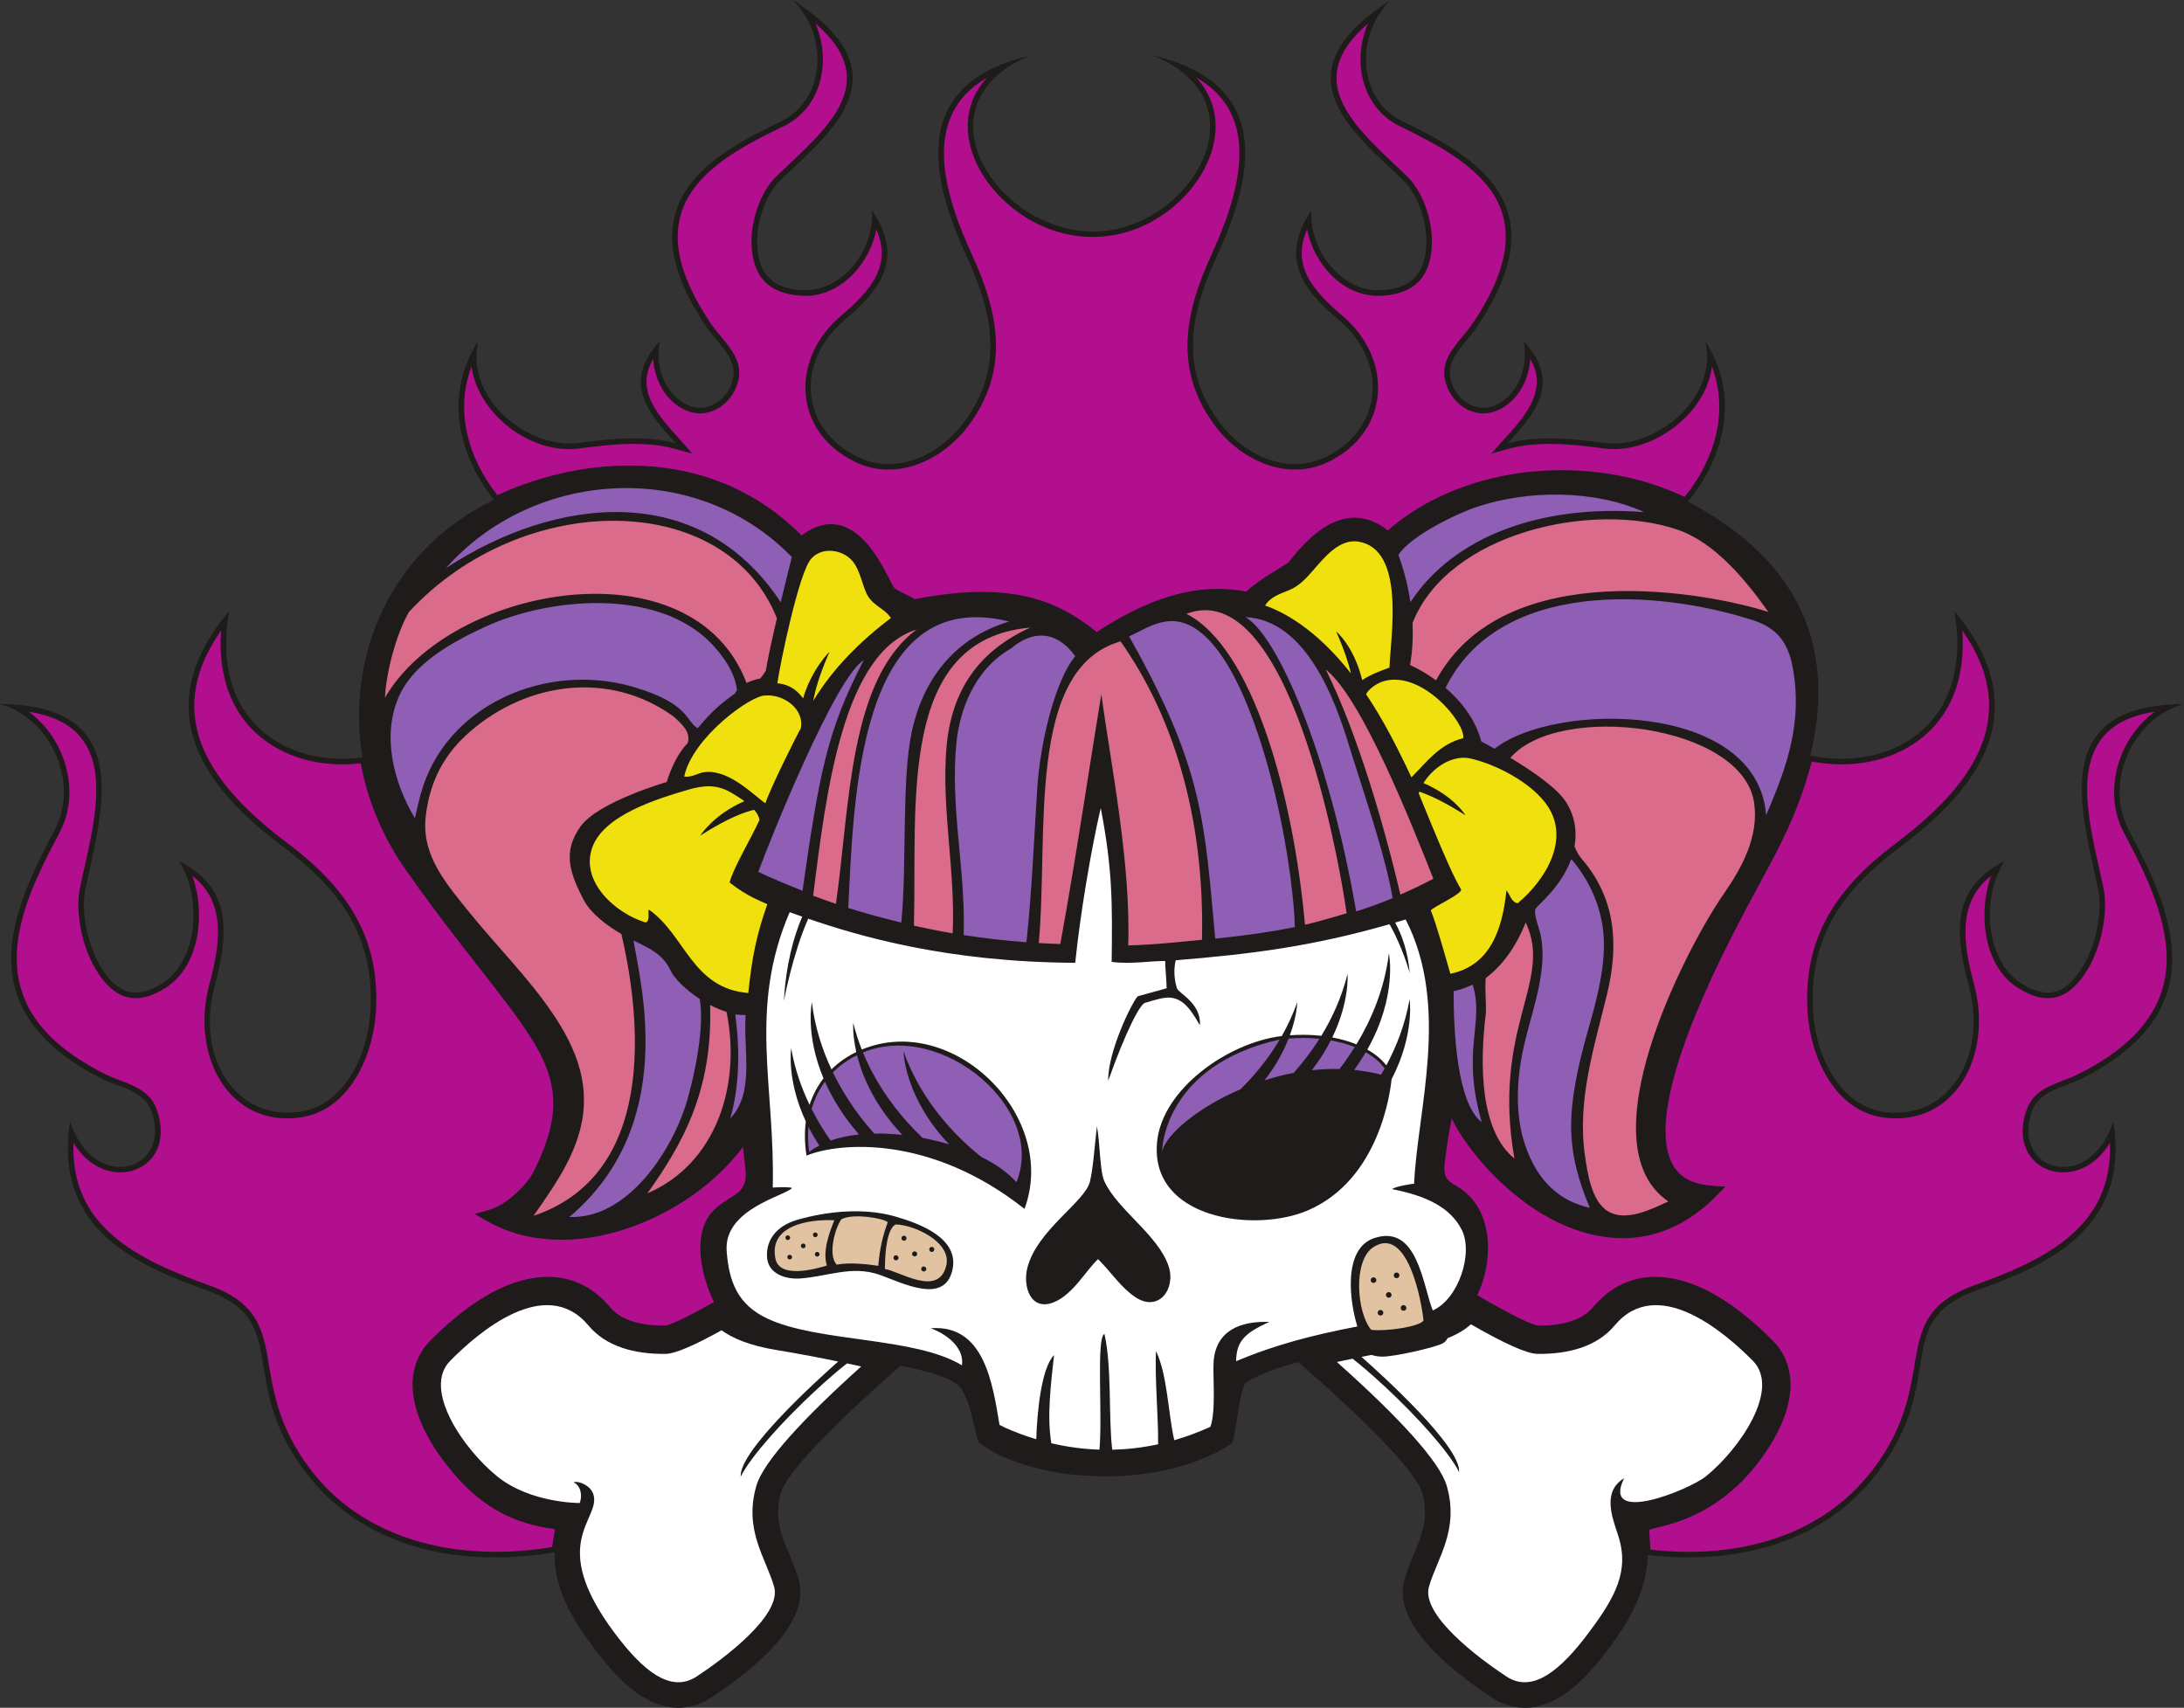
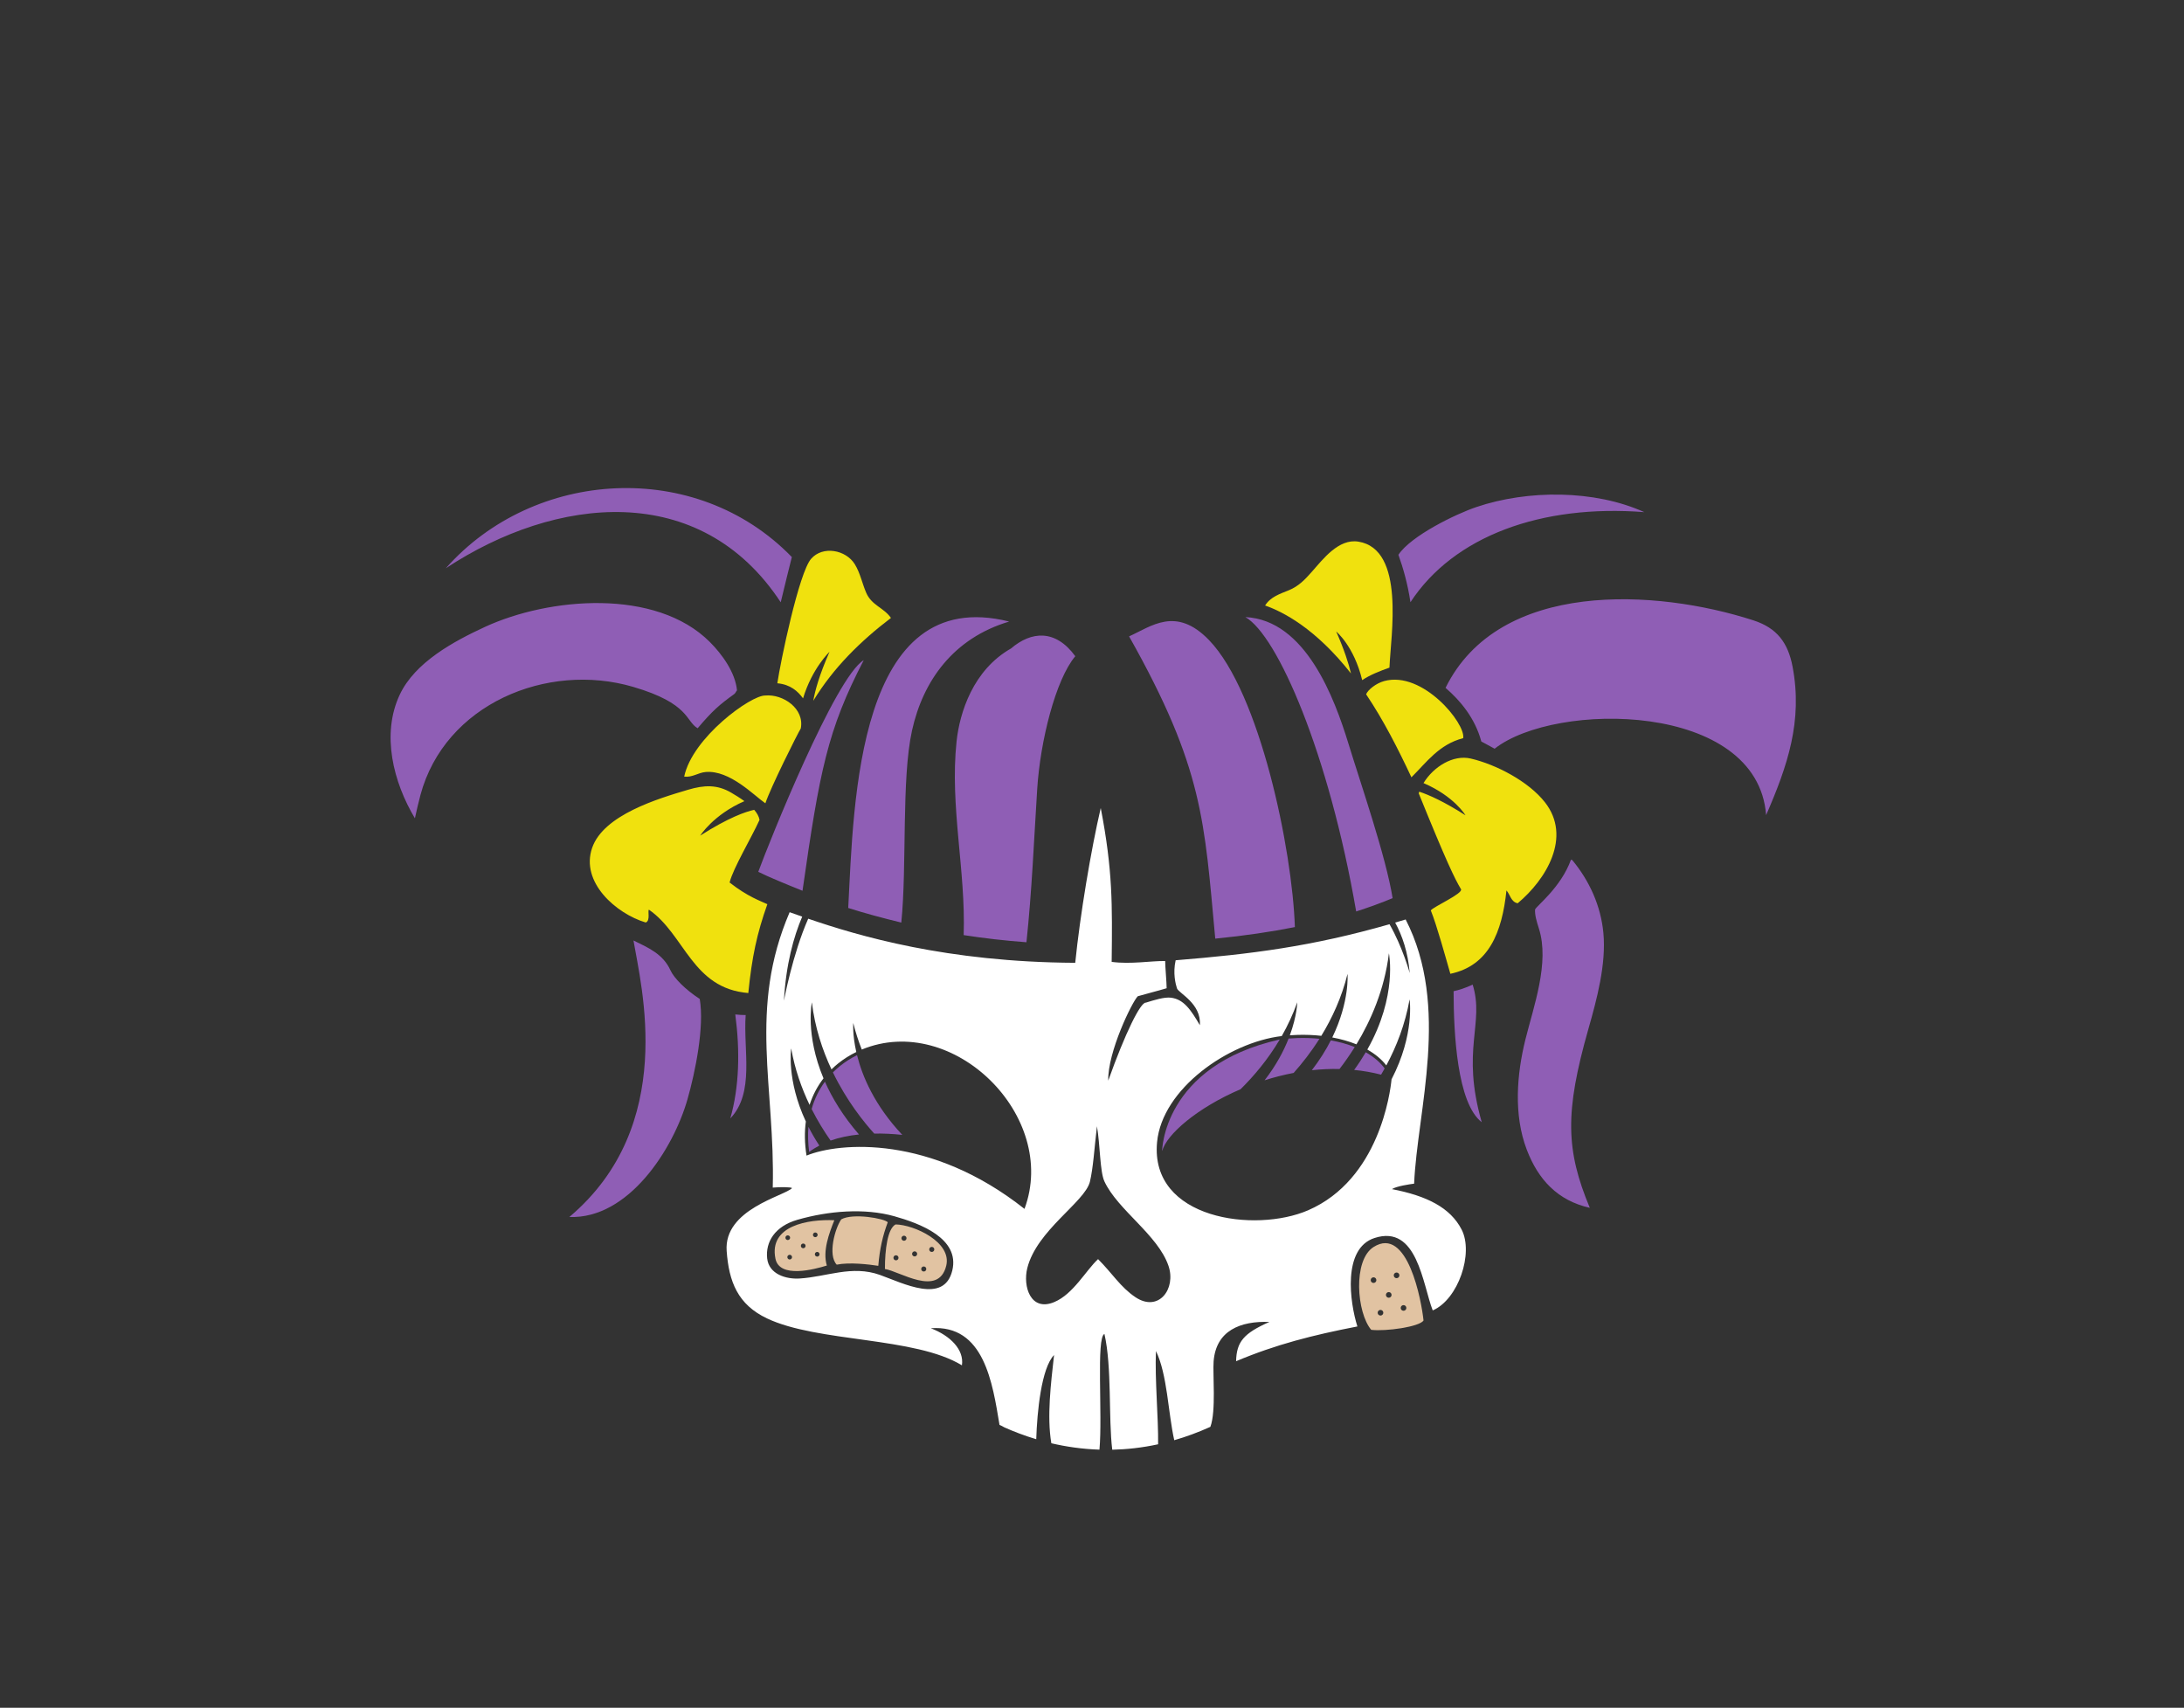
<svg xmlns="http://www.w3.org/2000/svg" viewBox="0 0 755.44 590.68" height="590.68" width="755.44" xml:space="preserve" id="svg2" version="1.1">
  <rect x="0" y="0" width="755.44" height="590.68" fill="#333333" stroke="none" />
  <defs id="defs6" />
  <g transform="matrix(1.333,0,0,-1.333,0,590.68)" id="g10">
    <g transform="scale(0.1)" id="g12">
-       <path id="path14" style="fill:#1e1b1a;fill-opacity:1;fill-rule:evenodd;stroke:none" d="M 4275.56,396.551 C 4273.28,305.809 4230.47,228.406 4174.52,153.777 4122.81,84.793 4046.37,-2.785 3951.95,0.066 3923.31,0.926 3896.52,10.105 3872.62,25.793 c -86.49,56.773 -263.15,185.426 -228.35,306.617 23.29,81.133 72.05,136.27 46.04,225.43 -22.11,75.801 -249.78,277.148 -321.62,339.258 -42.6,-12.012 -97.07,-28.926 -133.93,-52.11 -20.44,-12.871 -27.73,-152.281 -39.85,-160.195 -51.27,-33.438 -105.07,-52.559 -164.13,-66.699 l -0.26,1.156 -0.32,-1.273 C 2974.25,605.711 2927.78,601.043 2870.61,600.5 l -0.75,3.316 -0.84,-3.339 c -58,0.371 -105.02,4.941 -161.85,17.109 l -0.42,1.664 -0.34,-1.508 c -57.42,13.477 -116.84,33.242 -164.52,69.317 -10.09,7.617 -16.41,87.851 -45.12,137.734 -20.07,34.844 -119.6,54.961 -159.73,62.773 C 2267.5,827.137 2048.02,631.941 2026.4,557.84 2000.39,468.68 2049.15,413.543 2072.44,332.41 2107.23,211.219 1930.6,82.566 1844.09,25.793 1820.2,10.105 1793.41,0.926 1764.76,0.066 1670.34,-2.785 1593.91,84.793 1542.19,153.777 c -56.86,75.86 -105.89,156.43 -103.1,249.883 -212.13,-36.601 -480.977,-7.5 -643.524,204.301 -186.503,243.023 -34.714,394.489 -257.898,474.779 -176.992,63.69 -400.383,156.25 -355.875,438.22 60.875,-187.81 265.988,-129.8 211.605,25.73 -19.57,55.95 -84.875,63.3 -128.769,85.45 -352.27,177.81 -234.789,434.06 -122.816,645.2 66.402,125.2 -13.036,292.74 -141.813,326.89 353.242,-2.29 264.148,-276.08 221.879,-478.5 -13.598,-65.16 8.023,-149.96 37.98,-200.66 46.871,-79.38 98.973,-85.67 162.934,-44.32 84.684,54.73 106.602,209.45 42.094,316.19 133.082,-67.58 131.074,-179.41 92.363,-322.95 -50.453,-187.09 54.602,-350.62 219.492,-328.03 110.422,15.14 176.328,137.19 184.231,259.93 12.859,199.88 -84.133,321.01 -222.618,425.2 -163.187,122.79 -381.949,331.23 -143.667,614.89 -50.883,-286.9 151.984,-407 345.8,-380 -43.523,265.36 74.092,539.9 341.372,668.39 -88.54,110.22 -132.87,268.36 -41.57,410.54 -32.28,-154.23 135.43,-279.77 261.14,-263.05 84.45,11.24 174.83,20.32 252.32,-1.01 -59.12,66.73 -147.13,151.49 -41.5,265.42 -13.05,-62.56 11.48,-139.48 73.38,-166.56 53.29,-23.3 107.3,17.92 117.08,71.74 9.3,51.11 -42.43,91.46 -69.26,131.09 -215.29,318.02 2.08,441.02 193.98,534.24 113.81,55.27 124.05,219.51 31.12,313.36 297.08,-191.12 95.58,-342.09 -33.47,-466.35 -41.54,-40.01 -62.41,-113.17 -60.53,-166.05 2.95,-82.75 44.03,-115.26 117.08,-119.55 96.72,-5.7 186.6,94.86 181.4,206.95 81.14,-120.43 27.86,-200.54 -71.03,-283.98 -128.89,-108.74 -115.68,-283.82 33.92,-355.85 100.19,-48.22 212.11,5.02 275.39,89.87 103.07,138.21 77.09,278.16 8.28,428.08 -81.09,176.66 -169.57,445.3 162.39,523.42 -295.05,-123.36 -93.57,-446.95 154.58,-456.21 249.38,-9.31 469.1,329.99 167.24,456.21 331.96,-78.12 243.49,-346.76 162.4,-523.42 -68.82,-149.92 -94.79,-289.87 8.27,-428.08 63.28,-84.85 175.21,-138.09 275.39,-89.87 149.6,72.03 162.82,247.11 33.93,355.85 -98.9,83.44 -152.18,163.55 -71.04,283.98 -5.19,-112.09 84.68,-212.65 181.4,-206.95 73.06,4.29 114.13,36.8 117.08,119.55 1.88,52.88 -18.98,126.04 -60.53,166.05 -129.05,124.26 -330.54,275.23 -33.47,466.35 -92.93,-93.85 -82.69,-258.09 31.12,-313.36 191.9,-93.22 409.27,-216.22 193.99,-534.24 -26.83,-39.63 -78.57,-79.98 -69.27,-131.09 9.79,-53.82 63.79,-95.04 117.09,-71.74 61.9,27.08 86.42,104 73.38,166.56 105.62,-113.93 17.61,-198.69 -41.51,-265.42 77.5,21.33 167.88,12.25 252.33,1.01 125.7,-16.72 293.41,108.82 261.14,263.05 92.66,-144.33 45.57,-305.11 -45.62,-415.5 8.96,-4.52 17.82,-9.23 26.51,-14.16 284.9,-161.66 352.65,-389.77 291.22,-644.36 201.54,-42.96 426.8,74.48 373.48,375.09 238.29,-283.66 19.53,-492.1 -143.67,-614.89 -138.47,-104.19 -235.47,-225.32 -222.61,-425.2 7.9,-122.74 73.8,-244.79 184.22,-259.93 164.91,-22.59 269.95,140.94 219.51,328.03 -38.73,143.54 -40.73,255.37 92.35,322.95 -64.5,-106.74 -42.59,-261.46 42.1,-316.19 63.96,-41.35 116.06,-35.06 162.94,44.32 29.95,50.7 51.57,135.5 37.96,200.66 -42.26,202.42 -131.35,476.21 221.89,478.5 -128.78,-34.15 -208.21,-201.69 -141.82,-326.89 111.99,-211.14 229.47,-467.39 -122.81,-645.2 -43.89,-22.15 -109.2,-29.5 -128.77,-85.45 -54.38,-155.53 150.74,-213.54 211.6,-25.73 44.52,-281.97 -178.87,-374.53 -355.86,-438.22 -223.19,-80.29 -71.4,-231.756 -257.91,-474.779 -150.29,-195.824 -391.47,-235.473 -594.65,-211.41 v 0" />
-       <path id="path16" style="fill:#b10f8e;fill-opacity:1;fill-rule:evenodd;stroke:none" d="m 3103.85,4230.26 c 91.11,-98.6 48.01,-235.14 -42.44,-320.73 -135.4,-128.13 -330.11,-122.42 -462.32,7.07 -87.07,85.26 -126.51,217.11 -37.79,313.26 -176.07,-101.4 -108.47,-308.44 -38.63,-460.6 70.14,-152.8 97.3,-299.05 -9.81,-442.68 -66.65,-89.36 -186.1,-145.8 -293.18,-94.24 -161.89,77.95 -170.2,267.42 -36.97,379.83 81.28,68.57 131.18,133.04 91.25,224.06 -16.75,-90.36 -95.64,-178.16 -193.17,-172.42 -84.94,5 -127.56,47.46 -130.63,133.42 -2.11,59.16 21.59,135.19 64.93,176.93 120.51,116.04 283.12,239.83 100.88,396.09 41.86,-95.92 16.67,-218.37 -82.25,-266.42 -90.56,-43.99 -201.46,-98.48 -250.76,-189.5 -58.88,-108.68 -0.17,-231.26 62.42,-323.72 29.02,-42.88 82.19,-82.96 71.5,-141.74 -11.4,-62.64 -74.88,-109.53 -137.02,-82.35 -52.43,22.93 -81.07,77.66 -84.95,133.21 -48.78,-83.24 15.55,-148.3 69.62,-209.33 l 32.16,-36.3 -46.76,12.87 c -77.18,21.24 -167.9,11.09 -246.61,0.62 -125.05,-16.65 -263.3,88.83 -279.71,212.75 -43.44,-113.9 -9.63,-236.88 67.02,-333.88 188.89,86.57 417.36,108.55 609.7,21.18 67.4,-30.61 127.75,-73.21 179.65,-125.75 147.62,109.85 226.65,-123.41 241.2,-136.87 15.82,-11.52 35.18,-16.89 51.91,-28.36 127.3,23.72 261.62,34.02 381.07,-25.41 32.89,-16.36 63.11,-36.93 91.62,-59.95 116.44,75.99 246.43,132.19 387.98,104.81 33.51,32.27 106.56,72.12 109.56,75.32 64.98,85.95 157.32,162.49 257.89,83.43 201.08,176.21 531.97,201.18 770.11,86.82 79,97.23 115.07,222.5 70.9,338.53 -2.49,-18.86 -7.68,-37.43 -15.45,-55.41 -41.56,-96.11 -159.11,-171.21 -264.31,-157.21 -78.71,10.47 -169.43,20.62 -246.61,-0.62 l -46.76,-12.87 c 66.48,75.04 156.84,152.19 101.79,245.71 -3.85,-55.58 -32.5,-110.35 -84.95,-133.29 -62.15,-27.18 -125.63,19.71 -137.02,82.35 -10.7,58.78 42.47,98.86 71.49,141.74 62.6,92.46 121.3,215.04 62.42,323.72 -48.22,89.03 -162.25,146.51 -250.76,189.5 -98.92,48.05 -124.1,170.5 -82.25,266.42 -179.49,-153.89 -25.68,-274.21 100.88,-396.09 43.34,-41.74 67.04,-117.77 64.94,-176.93 -3.07,-85.96 -45.7,-128.42 -130.63,-133.42 -97.54,-5.74 -176.43,82.06 -193.18,172.43 -39.93,-91.03 9.98,-155.5 91.25,-224.07 133.24,-112.42 124.92,-301.88 -36.96,-379.83 -106.39,-51.22 -226.45,4.75 -293.18,94.24 -107.12,143.63 -79.96,289.88 -9.82,442.68 74.62,162.58 132.91,362.58 -39.26,461 z m 1597.4,-1774.83 c -39.8,-154.03 -101.74,-252.8 -172.12,-385.89 -41.47,-78.42 -81.12,-158.16 -116.06,-239.73 -40.98,-95.68 -140.65,-342.46 -61.51,-436.35 31.7,-37.61 80.5,-38.65 125.74,-41.01 l -22.16,-22.77 c -205.39,-210.98 -468.19,-90.9 -626.01,104.43 -20.79,25.73 -45.41,60.37 -62.12,95.14 -7.28,-35.9 -12.43,-71.86 -17.34,-108.66 -8.85,-66.36 20.84,-50.52 61.37,-90.88 65.1,-64.8 60.53,-179.87 22.29,-259.21 39.58,-23.15 134.29,-77.016 157.65,-78.754 48.42,-0.508 109.23,7.656 142.2,47.134 93.11,111.42 223.32,92.48 335.3,21.91 48.24,-30.39 92.46,-68.438 132.44,-108.966 14.42,-14.629 25.76,-31.797 33.42,-50.879 34.88,-86.855 -13.88,-186.109 -65.23,-255.683 C 4441.34,472.117 4286.52,471.98 4279.47,460.633 l 3.3,-50.426 c 215.01,-24.184 438.36,27.168 576.02,206.52 180.92,235.742 33.03,396.313 264.45,479.573 181.89,65.43 360.41,150.08 351.83,369.72 -84.06,-140.58 -272.08,-74.16 -216.28,85.41 21.5,61.47 85.53,68.15 135.87,93.56 112.19,56.62 215.2,140.15 226.53,273.71 10.16,119.61 -55.06,248.4 -109.94,351.89 -56.09,105.77 -14.9,245.18 80.47,313.95 -251.51,-37.97 -170.24,-280.93 -133.72,-455.86 13.71,-65.68 -5.92,-153.79 -39.68,-210.94 -46.43,-78.63 -104.97,-99.61 -183.14,-49.08 -89.91,58.11 -102.57,196.95 -68.38,290.18 -90.59,-69.77 -71.03,-182.23 -44.37,-281.1 50.02,-185.43 -50.33,-371.4 -235.35,-346.03 -127.41,17.46 -189.28,158.77 -196.64,273.24 -12.59,195.68 78.08,324.61 228.33,437.65 186.25,140.13 335.83,320.71 173.22,552.7 8.44,-114.64 -23.88,-226.41 -126.63,-294.34 -76.86,-50.82 -174.66,-63.02 -264.11,-45.53 z M 74.066,2584.54 C 169.508,2516.02 210.805,2376.69 154.531,2270.59 98.754,2165.42 34.285,2039.99 44.586,1918.7 55.93,1785.14 158.938,1701.61 271.117,1644.99 321.93,1619.34 385.305,1613.46 406.988,1551.43 462.793,1391.86 274.785,1325.44 190.723,1466 182.195,1245.98 360.879,1161.65 542.543,1096.3 773.969,1013.04 626.074,852.469 806.988,616.727 954.438,424.598 1204.54,378.816 1432.61,417.137 l 7.41,46.172 c -2.72,0.722 -6.59,1.273 -8.25,1.504 -126.38,17.441 -209.73,79.57 -284.17,180.449 -51.34,69.574 -100.1,168.828 -65.22,255.683 7.66,19.082 18.99,36.25 33.42,50.879 39.98,40.528 84.2,78.576 132.43,108.966 111.98,70.57 242.19,89.51 335.3,-21.91 32.98,-39.478 93.78,-47.642 142.19,-47.134 19.55,1.465 93.22,41.914 127.01,61.034 -33.89,69.38 -58.81,181.25 -0.13,238.89 43.03,42.28 89.9,36.95 81.56,107.71 -2.18,18.5 -3.92,37.33 -6.27,56 -138.15,-186.6 -448.84,-316.86 -665.89,-191.5 l -30.59,17.65 c 35.8,9.16 56.9,13.44 88.17,37.13 20.71,15.68 50.85,44.73 62.8,68.13 95.4,186.99 56.11,276.8 -64.63,437.3 -38.11,50.66 -77.83,100.23 -116.67,150.35 -51,65.8 -100.76,132.35 -148.63,200.47 -58.059,82.63 -98.048,176.72 -116.415,275.95 -81.109,-9.96 -166.789,4.59 -235.562,50.04 -102.778,67.94 -135.118,179.73 -126.684,294.4 -160.453,-228.91 -19.027,-408.05 173.223,-552.7 150.25,-113.04 240.922,-241.97 228.332,-437.65 -7.371,-114.47 -69.231,-255.78 -196.645,-273.24 -185.015,-25.37 -285.363,160.6 -235.347,346.03 26.664,98.87 46.218,211.33 -44.368,281.1 34.184,-93.23 21.528,-232.07 -68.375,-290.18 -78.183,-50.53 -136.714,-29.55 -183.152,49.08 -33.758,57.15 -53.387,145.26 -39.676,210.94 36.528,174.93 117.782,417.89 -133.715,455.86 v 0" />
-       <path id="path18" style="fill:#ffffff;fill-opacity:1;fill-rule:evenodd;stroke:none" d="m 1527.15,991.766 c -111.17,133.044 -286.14,-17.637 -359.04,-91.543 -72.91,-73.907 35.59,-230.039 122.17,-299.903 85.32,-68.847 210.03,-69.023 213.93,-69.023 6.36,15.121 5.42,43.711 -15.96,53.871 14.66,4.391 43.97,-8.793 51.3,-30.785 21.97,-65.899 -122.69,-122.91 55.67,-360.84 70.84,-94.512 143.71,-157.5 212.51,-112.344 68.79,45.156 222.24,159.008 201.02,232.93 -21.23,73.926 -79.52,147.289 -45.97,262.266 18.03,61.816 121.5,174.199 271.93,309.238 -11.82,2.637 -24.1,5.312 -36.78,8.008 -18.71,-14.59 -46.19,-37.52 -83.87,-72.5 -82.08,-76.211 -165.62,-168.555 -191.99,-221.305 -5.07,65.836 197.64,249.762 252.93,298.629 -49.14,10.195 -103.38,20.566 -159.14,29.648 -71.66,11.68 -116,31.25 -143.44,51.446 -69.49,-38.711 -120.29,-60.957 -144.92,-61.266 -82.07,-1.039 -155.2,19.43 -200.35,73.473 z m 1941.87,-94.532 c 157.44,-140.191 266.37,-257.265 284.92,-320.839 33.54,-114.977 -24.74,-188.34 -45.97,-262.266 -21.22,-73.922 132.23,-187.774 201.01,-232.93 68.8,-45.156 141.67,17.832 212.52,112.344 70.84,94.492 108.25,162.344 76.42,256.797 -15.99,47.461 -39.36,111.68 16.34,145.098 -60.38,-123.516 169.63,-29.454 212.17,4.882 86.59,69.864 195.07,225.996 122.18,299.903 -72.91,73.906 -247.89,224.587 -359.04,91.543 -45.16,-54.043 -118.28,-74.512 -200.36,-73.473 -27.75,0.348 -88.74,28.551 -172.28,76.793 -13.69,-12.418 -33.14,-25.02 -60.74,-36.133 -2.6,-5.66 -7.03,-10.898 -14.33,-14.277 -24.2,-11.172 -122.88,-33.516 -154.52,-33.516 -11.48,0 -21,1.973 -28.47,4.473 -8.77,-1.699 -17.43,-3.399 -25.98,-5.117 54.74,-48.34 258.4,-232.969 253.32,-298.965 -26.37,52.754 -109.92,145.097 -191.99,221.308 -38.09,35.371 -65.74,58.418 -84.46,72.969 -14,-2.867 -27.6,-5.762 -40.74,-8.594 v 0" />
      <path id="path20" style="fill:#ffffff;fill-opacity:1;fill-rule:evenodd;stroke:none" d="m 2856.29,2334.61 c 31.31,-162.16 30.02,-251.05 28.35,-399.21 49.74,-6.64 102.04,2.79 138.82,2.28 0,-13.88 3.86,-56.75 3.86,-70.62 -24.49,-7.4 -50.18,-13.61 -74.87,-20.8 -14.74,-14.38 -78.52,-145.26 -76.71,-218.99 44.22,124.07 83.9,203.87 97.51,202.35 21.67,6.7 47.97,14.96 64.94,12.91 33.51,-4.05 51.91,-31.33 75.26,-71.41 4.49,56.45 -55.43,83.3 -59.39,95.7 -3.45,10.85 -10.99,39.11 -3.38,72.8 195.99,15.93 352.7,35.6 554.93,93.49 33.92,-58.98 52.46,-126.72 52.46,-126.72 -4.46,54.46 -19.68,97.68 -37.73,130.98 8.96,2.62 18.01,5.31 27.16,8.09 116.28,-226.47 30.17,-496.02 21.97,-685.51 -11.15,-1.39 -45.61,-6.41 -57.58,-14.14 90.43,-17.46 151.63,-47.97 180.93,-105.06 31.36,-61.09 -8.34,-180.74 -75.05,-209.71 -26.25,67.44 -39.95,224.14 -151.12,187.91 -83.67,-27.28 -64.02,-167.38 -44.38,-229.489 -116.07,-22.578 -210.97,-46.563 -314.76,-90.215 1.2,50.371 19.66,72.422 86.49,101.914 -75.31,2.85 -138.52,-22.242 -144.79,-102.226 -2.56,-32.637 6.72,-129.352 -8.4,-169.942 -31.9,-14.433 -63.19,-25.879 -93.75,-34.687 -15.93,70.957 -17.92,170.879 -47.5,231.406 -3.15,-72.617 6.5,-173.184 5.61,-241.973 -41.33,-8.984 -81.11,-13.3 -118.99,-14.121 -10.18,81.758 -0.49,213.731 -20.29,300.391 -21.66,-8.731 -4.68,-208.399 -12.9,-300.215 -44.85,1.445 -86.69,7.637 -124.86,16.582 -11.9,68.793 -1.05,156.055 7.04,228.926 -32.91,-33.809 -44.01,-147.285 -46.21,-218.457 -30.78,9.219 -58.62,19.961 -83.1,30.937 -4,2.426 -8.06,4.532 -12.23,6.192 -18.03,108.183 -39.69,261.269 -178.3,250.82 50.09,-19.023 86.98,-55.41 80.76,-96.207 -122.32,74.586 -373.59,58.98 -505.82,121.754 -75.65,35.92 -98.88,94.8 -104.66,175.1 -7.77,108.1 149.33,142.23 169.5,162.85 -0.64,3.01 -30.19,3.24 -49.91,1.46 6.69,261.49 -64.23,462.84 43.82,714.52 9.95,-3.52 20.84,-7.37 32.62,-11.47 -22.1,-51.87 -42.2,-123.57 -47.45,-218.2 0,0 22.41,121.01 63.03,212.83 129.93,-44.47 359,-112.75 692.9,-114.43 12.32,122.14 40.71,292.58 66.17,401.61 z M 2074.84,1113.86 c 70.88,4.37 135.68,35.29 208.35,9.35 60.07,-21.42 166.49,-76.85 187.87,11.29 20.36,83.93 -85.22,122.56 -150.17,140.86 -77.55,21.84 -170.81,14.1 -251.73,-9.14 -58.66,-16.86 -83.11,-57.76 -78.44,-100.29 4.46,-40.65 48.57,-54.28 84.12,-52.07 z m 1251.18,629.1 c 15.25,26.81 28.99,56.01 40.2,87.56 0,0 -0.48,-34.54 -19.21,-85.55 6.81,0.49 13.6,0.84 20.35,1.03 20.89,0.59 41.46,-0.23 61.27,-2.44 27.93,45.65 52.85,99.42 68.03,160.57 0,0 6,-70.9 -39.54,-164.77 22.44,-4.14 43.54,-10.13 62.65,-17.87 37.09,61.18 72.75,141.62 84.29,236.19 0,0 23.07,-110.13 -56.02,-249.74 20.15,-11.39 36.96,-25.18 49.28,-41.15 26.24,48.86 48.9,106.42 60.39,171.32 0,0 13.93,-90.48 -46.82,-207.42 -3.25,-33.22 -31.96,-259.67 -216.39,-339.74 -136.84,-59.42 -411,-23.97 -392.05,176.77 13.1,138.54 185.35,258.83 323.57,275.24 z m -667.59,-448.44 c 89.43,240.14 -185.01,511.44 -422.22,413.42 -8.62,21.79 -16.14,44.8 -22.14,68.94 0,0 -2.49,-29.37 7.89,-75.35 -16.76,-8.12 -32.62,-18.05 -47.16,-29.74 -5.98,-4.81 -11.73,-9.91 -17.22,-15.3 -23.49,50.12 -42.95,108.68 -50.91,173.95 0,0 -17.49,-83.5 30.21,-197.25 -15.39,-19.94 -27.75,-42.91 -36.11,-68.81 -20.76,43.19 -38.16,92.27 -47.76,146.51 0,0 -12.53,-81.45 38.05,-189.65 -3.62,-27.01 -3.31,-56.53 1.74,-88.48 85.52,34.87 322.02,54.53 565.63,-138.24 z m 169.65,70.04 c -13.54,-52.66 -137.65,-125.47 -162.38,-223.65 -11.95,-47.54 8.6,-114.05 70.11,-88.15 49.38,20.78 81.78,81.94 113.53,111.37 36.42,-36.29 58.29,-72.91 97.02,-98.77 60.09,-40.12 106.17,21.68 85.66,81.52 -27.51,80.35 -131.72,144.77 -166.2,218.93 -11.84,25.49 -11,95.53 -19.38,143.14 -6.71,-57.34 -9.74,-108.67 -18.36,-144.39 v 0" />
-       <path id="path22" style="fill:#da6b8a;fill-opacity:1;fill-rule:evenodd;stroke:none" d="m 3440.3,2693.87 c 93.99,-73.61 223.7,-403.03 279.09,-542.67 -24.78,-13.44 -56.73,-28.5 -85.53,-41.29 -40.1,171.09 -109.57,414.85 -193.56,583.96 z m 1148.57,149.3 c -157.02,50.68 -685.63,149.55 -862.48,-177.33 -36.84,26.83 -67.47,39.83 -67.47,39.83 6.54,37.53 8.09,74.22 6.35,108.99 93.15,235.6 469.07,317.08 687.95,242.14 97.89,-33.5 177.83,-132.31 235.65,-213.63 z m -659.1,-1418.06 c -90.29,72.96 -90.41,246.95 -74,378.34 0.71,29.86 -2.81,59.84 -0.59,89.68 0.11,1.68 61.68,38.17 103.82,144.46 72.58,-152.5 -88.82,-271.98 -29.23,-612.48 z m 399.4,-111.23 c -42.91,-19.96 -110.31,-53.91 -156.72,-25.69 -42.47,25.82 -52.81,98.17 -59.38,142.35 -21.41,144.08 23.13,281.62 56.7,419.98 31.25,128.77 23.55,248.02 -64.45,351.07 -8.95,10.49 -15.11,21.65 -19.68,33.19 6.8,38.97 1.35,79.65 -22.93,116.72 -24.08,36.77 -90.22,81.37 -143.52,113.39 126.06,145.72 600.54,87.46 632.31,-115.24 13.64,-87.11 -30.63,-168.84 -78.56,-237.79 -98.92,-142.32 -361.25,-650.54 -143.77,-797.98 z M 1885.3,1805.67 c 38.4,-189.12 -25.87,-393.51 -205.58,-470.99 90.37,126.87 169.86,264.64 162.96,488.82 13.79,-7.18 28.16,-13.32 42.62,-17.83 z m 51.91,853.29 c -139.27,367.24 -769.25,254.21 -938.386,-38.33 3.396,66.68 28.676,163.98 62.396,222.69 294.67,318.62 821.69,317.78 954.83,-16.36 -12.32,-52.75 -23.76,-104.75 -28.72,-135.75 -4.45,-7.48 -9.36,-14.47 -14.73,-20.69 -9.2,-1.57 -22.4,-4.84 -35.39,-11.56 z M 1612.54,2007.7 c 38.2,-164.9 114.57,-615.91 -228.13,-731.27 48.05,69.01 97.95,138.3 120.11,220.73 30.4,112.95 -6.77,210.35 -69.95,303.75 -63.16,93.36 -143.85,173.2 -214.63,260.56 -61.69,76.16 -127.87,150.66 -115.02,253.8 11.19,89.71 46.74,158.66 115.24,218.05 146.5,127.01 360.43,159.69 527.57,38.8 21.63,-19.27 46.01,-41.28 36.64,-69.17 -36.59,-37 -54.16,-100.86 -54.16,-100.86 0,0 -178.64,-51.32 -224.25,-115.93 -45.61,-64.62 -28.51,-117.83 7.6,-188.14 19.58,-38.13 63.16,-69.56 98.98,-90.32 z m 497.53,99.38 c 33.7,271.53 78.23,632.31 268.46,690.65 -175.62,-130.5 -173.28,-458.71 -209.34,-711.9 -20.84,7.09 -40.56,14.22 -59.12,21.25 z m 563.71,695.81 c -134.33,-60.65 -205.48,-163.53 -217.84,-311.7 -13.3,-159.2 23.78,-321.9 16.13,-481.65 -34.93,5.92 -68.48,12.56 -100.58,19.69 8.58,317.35 -43.49,743.16 302.29,773.66 z m 253.74,-824.8 c 7.09,215.57 -44.96,467.64 -69.65,651.95 -29.87,-180.54 -65.51,-424 -106.45,-648.27 -18.92,0.58 -37.57,1.42 -55.97,2.5 26.05,281.69 -34.37,711.86 212.28,782.78 132.33,-187.76 218.62,-447.09 211.3,-774.48 -60.96,-5.22 -119.41,-12.72 -191.51,-14.48 z m 150.92,860.46 c 262.93,100.16 394.85,-627.47 416.03,-777.08 -27.54,-7.97 -76.9,-22.77 -108.18,-29.74 -30.69,340.23 -136.37,719.9 -307.85,806.82 v 0" />
      <path id="path24" style="fill:#f0e10e;fill-opacity:1;fill-rule:evenodd;stroke:none" d="m 3938.2,2087.49 c -17.43,3.38 -19.33,22.26 -29.12,33.28 -11.45,-109.16 -45.88,-195.35 -145.57,-216.29 -12.15,41.94 -35.12,125.9 -50.71,164.38 4.97,8.92 84.93,44.14 78.25,55.25 -16.4,27.34 -38.25,72.52 -109.66,248.72 0.47,1.4 0.97,2.8 1.49,4.2 25.12,-8.34 64.08,-25.6 119.93,-61.28 0,0 -28.93,49.15 -108.98,83.61 26.2,42.79 77.18,74.18 122.48,63.65 65.78,-15.29 150.08,-59.26 192.6,-113.48 70.32,-89.67 3.49,-200.13 -70.71,-262.04 z m -1626.27,740.36 c -78.86,-59.99 -148.94,-128.75 -201.56,-214.96 4.51,26.14 15.67,67.05 42.14,127.05 0,0 -45.17,-42.77 -68.68,-120.74 -13.6,18.43 -32.63,35.96 -66.74,39.11 8.01,54.93 55.91,286.59 87.61,322.92 30.32,34.73 90.39,23.38 113.46,-14.1 13.87,-22.54 18.96,-49.24 29.27,-73.37 14.43,-33.86 45.12,-38.37 64.5,-65.91 z m -325.89,-481.01 c -29.63,20.31 -92.12,86.6 -154.89,81.24 -19.94,-1.7 -34.02,-14.44 -55.77,-11.99 21.12,101.23 173.08,211.58 210.46,210.47 46.2,4.24 102.32,-34.13 92.07,-85.57 -9.11,-14.8 -78.55,-153.78 -91.87,-194.15 z m 5.15,-261.77 c -26.93,-75.65 -40.14,-137.19 -49.44,-230.49 -146.14,11.89 -164.37,151.74 -257.87,216.27 -3.86,-2.81 4.48,-28.62 -8.32,-33.26 -76.77,22.95 -170.22,104.61 -138.93,194.03 29.89,85.42 171.32,127.52 249.1,150.49 41.01,12.11 75.09,14.11 112.28,-8 9.17,-5.45 21.62,-12.85 33.65,-21.65 -80.37,-34.9 -114.71,-89.43 -114.71,-89.43 73.93,47.23 118.26,62.19 140.08,66.9 7.14,-8.23 12.33,-17.04 13.83,-26.15 -21.1,-46.61 -68.36,-125.1 -77.68,-162.44 47.52,-37.21 80.7,-47.95 98.01,-56.27 z m 1614.27,613.85 c -25.3,-9.11 -50.21,-18.62 -70.73,-32.5 -21.28,88.51 -67.47,126.24 -67.47,126.24 20.99,-47.62 32.36,-83.2 38.42,-108.93 -91.37,116.23 -175.87,160 -222.87,176.33 13.65,22.24 38.35,30.18 61.49,39.58 25.23,10.26 41.83,27.61 59.49,47.63 29.54,33.45 69.72,86.75 120.87,78.59 122.91,-19.63 83.86,-245.59 80.8,-326.94 z m 191.33,-183.02 c -62.59,-16.04 -94.81,-62.46 -134.32,-101.59 -34.4,73.31 -72.34,148.22 -117.59,215.42 4.77,11.66 25.51,28.43 46.75,34.29 99.98,27.63 212.17,-110.28 205.16,-148.12 v 0" />
      <path id="path26" style="fill:#8f5eb5;fill-opacity:1;fill-rule:evenodd;stroke:none" d="m 1934.94,1797.45 c -6.67,-90.49 24.2,-201.15 -39.89,-268.24 23.49,82.59 25.42,175.47 12.93,269.82 7.1,-1.05 20.05,-1.6 26.96,-1.58 z m 1886.44,78.97 c 31.43,-100.94 -30.79,-167.8 23.54,-356.96 -63.73,49.2 -72.86,229.46 -73.02,339.88 13.78,2.89 31.16,8.5 49.48,17.08 z m 761.51,439.84 c -22.72,295.08 -547.52,295.91 -704.52,172.26 -20.73,11.58 -34.48,18.63 -34.48,18.63 -16.16,60.64 -54.97,106.78 -92.89,139.26 139.02,281.64 547.06,256.59 798.59,175.29 61.27,-19.79 90.11,-57.95 101.94,-120.36 26.75,-140.96 -13.03,-257.3 -68.64,-385.08 z m -316.1,786.1 c -266.67,20.84 -494.38,-61.86 -606.86,-233.74 -7.01,47.52 -19.19,89.67 -31.22,123.04 32.19,49.05 148.48,105.77 202.47,123.98 133.09,44.91 306.43,45.18 435.61,-13.28 z M 4076.5,2200.63 c 0.86,-0.45 1.86,-0.78 3.12,-0.84 44.84,-53.84 74.45,-119.35 80.99,-189.41 7.58,-81.41 -17.07,-172.34 -38.99,-249.32 -61.51,-216.13 -58.62,-314.02 3.75,-463.83 -83.3,18.77 -133.74,72.86 -163.57,150.86 -34.53,90.24 -26.04,195.39 -3.51,286.04 21.24,85.53 63.1,199.14 35.1,287.36 -6.41,20.18 -10.9,35.61 -10.09,49.83 3.96,9.63 67.16,57.07 93.2,129.31 z m -1835.17,517.69 c -94.35,-181.75 -114.45,-287.44 -158.91,-598.37 -44.9,18.12 -86.88,35.19 -114.78,49.14 28.12,76.98 199.7,505.14 273.69,549.23 z M 3231.58,2830 c 156.64,-7.27 231.82,-212.28 267.15,-327.29 33.87,-110.28 97.55,-293.95 114.96,-401.96 -29.05,-12.05 -60.41,-23.61 -94.57,-34.49 -70.94,410.72 -204.53,716.87 -287.54,763.74 z m -78.14,-834.27 c -28.39,304.63 -30.05,440.61 -223.6,784.31 57.28,25.48 121.43,79.39 207.47,-9.73 131.8,-136.51 216.07,-543.31 222.73,-744.6 -61.17,-12.21 -129.53,-22.4 -206.6,-29.98 z m -363.19,732.79 c -51.35,-61.04 -90.96,-220.63 -98.81,-344.39 -8.57,-135.15 -13.69,-262.99 -27.93,-397.79 -57.01,4.21 -111.39,10.58 -162.9,18.55 5.68,167.56 -36.28,334.58 -18.45,502.4 7.95,74.82 42.81,185.39 141.26,241.31 52.4,44.78 115.08,50.78 166.83,-20.08 z m -171.54,89.96 c -145.16,-43.28 -223.77,-154.03 -252.17,-282.97 -27.73,-125.92 -12.81,-350.56 -27.78,-498.1 -48.76,11.8 -96.47,24.69 -137.7,37.89 14.39,275.5 23.08,841.38 417.65,743.18 z m -592.83,49.99 c -208.81,317.71 -583.97,276.24 -869,88.32 228.12,258.11 649.21,285.44 897.85,29 -5.87,-23.34 -17.09,-68.22 -28.85,-117.32 z m -949.26,-560.53 c -55.76,93.21 -87.819,217.75 -39.33,320.77 39.66,84.26 139.98,138.38 220.96,175.8 166.1,76.75 443.41,101.21 583.68,-39.05 31.87,-31.86 66.11,-79.14 70.49,-125.43 -2.66,-3.01 -3.93,-7.42 -7.36,-9.89 -38.23,-27.48 -56.17,-42.97 -94.76,-88.52 -31.45,18.13 -20.36,64.25 -167.29,107.35 -223.69,65.63 -488.95,-45.03 -552.1,-280.95 -5.32,-19.89 -9.86,-39.98 -14.29,-60.08 z m 400.8,-1034.44 c 281.03,237.27 185.96,600.14 166.39,717.48 37.9,-18.61 76.58,-34.8 95.91,-77.32 9.32,-20.51 38.78,-50.18 76.01,-74.39 12.43,-72.07 -11.59,-189.43 -31.66,-259.98 -37,-130.06 -153.29,-311.53 -306.65,-305.79 v 0" />
      <path id="path28" style="fill:#e1c3a2;fill-opacity:1;fill-rule:evenodd;stroke:none" d="m 3693.88,1004.87 c -10.51,-16.347 -97.86,-28.71 -135.7,-24.179 -37.58,44.039 -48.2,180.239 5.94,214.809 88.67,56.64 124.71,-141.06 129.76,-190.63 z m -1374.39,166.39 c 2.03,3.03 6.12,3.83 9.15,1.78 3.01,-2.04 3.81,-6.12 1.77,-9.15 -2.03,-3 -6.12,-3.8 -9.14,-1.77 -3.02,2.03 -3.81,6.13 -1.78,9.14 z m -276.4,-1.29 c 0.36,3.34 3.36,5.76 6.7,5.41 3.35,-0.35 5.77,-3.36 5.41,-6.7 -0.36,-3.34 -3.36,-5.76 -6.7,-5.41 -3.34,0.37 -5.76,3.36 -5.41,6.7 z m 66.42,57.87 c 0.35,3.34 3.35,5.76 6.69,5.39 3.35,-0.35 5.76,-3.34 5.41,-6.68 -0.36,-3.36 -3.36,-5.76 -6.7,-5.41 -3.34,0.35 -5.76,3.34 -5.4,6.7 z m 4.97,-50.43 c 0.36,3.36 3.35,5.76 6.7,5.41 3.34,-0.35 5.76,-3.36 5.4,-6.7 -0.35,-3.34 -3.35,-5.76 -6.7,-5.41 -3.34,0.38 -5.76,3.36 -5.4,6.7 z m -36.27,21.76 c 0.36,3.34 3.36,5.76 6.7,5.41 3.34,-0.37 5.77,-3.36 5.41,-6.7 -0.36,-3.34 -3.36,-5.76 -6.7,-5.41 -3.35,0.37 -5.76,3.36 -5.41,6.7 z m -40.09,21.23 c 0.36,3.34 3.36,5.76 6.69,5.39 3.35,-0.35 5.77,-3.34 5.42,-6.68 -0.37,-3.36 -3.36,-5.76 -6.71,-5.41 -3.34,0.35 -5.75,3.34 -5.4,6.7 z m 374.22,-27.4 c 2.04,3 6.12,3.8 9.14,1.77 3.02,-2.03 3.82,-6.13 1.79,-9.14 -2.04,-3.02 -6.13,-3.83 -9.15,-1.77 -3.01,2.03 -3.82,6.11 -1.78,9.14 z m -20.77,-50.77 c 2.03,3.01 6.13,3.81 9.14,1.78 3.02,-2.03 3.82,-6.13 1.78,-9.14 -2.03,-3.03 -6.13,-3.83 -9.14,-1.78 -3.02,2.04 -3.82,6.12 -1.78,9.14 z m -23.69,39.19 c 2.03,3 6.12,3.8 9.14,1.77 3.02,-2.03 3.82,-6.13 1.78,-9.14 -2.03,-3.03 -6.12,-3.81 -9.14,-1.78 -3.02,2.03 -3.82,6.12 -1.78,9.15 z m -27.61,40.6 c 2.03,3.03 6.12,3.83 9.13,1.78 3.02,-2.03 3.82,-6.12 1.79,-9.14 -2.03,-3.01 -6.13,-3.81 -9.14,-1.78 -3.03,2.03 -3.82,6.13 -1.78,9.14 z m 1223.89,-105.04 c 4.05,0 7.34,-3.28 7.34,-7.34 0,-4.05 -3.29,-7.33 -7.34,-7.33 -4.04,0 -7.34,3.28 -7.34,7.33 0,4.06 3.3,7.34 7.34,7.34 z m 77.83,-72.19 c 4.06,0 7.33,-3.28 7.33,-7.34 0,-4.04 -3.27,-7.32 -7.33,-7.32 -4.05,0 -7.33,3.28 -7.33,7.32 0,4.06 3.28,7.34 7.33,7.34 z m -59.77,-12.42 c 4.04,0 7.32,-3.28 7.32,-7.32 0,-4.05 -3.28,-7.33 -7.32,-7.33 -4.06,0 -7.34,3.28 -7.34,7.33 0,4.04 3.28,7.32 7.34,7.32 z m 21.42,46.25 c 4.06,0 7.34,-3.28 7.34,-7.32 0,-4.07 -3.28,-7.35 -7.34,-7.35 -4.05,0 -7.33,3.28 -7.33,7.35 0,4.04 3.28,7.32 7.33,7.32 z m 20.31,50.76 c 4.05,0 7.33,-3.28 7.33,-7.32 0,-4.06 -3.28,-7.35 -7.33,-7.35 -4.06,0 -7.34,3.29 -7.34,7.35 0,4.04 3.28,7.32 7.34,7.32 z M 2165,1265.07 c -13.51,-33.79 -30.87,-79.85 -19.44,-117.56 -32.05,-9.9 -122.82,-34.16 -133.38,17.75 -17.51,86.08 84.54,102.7 152.82,99.81 z m 138.6,-5.26 c -12.8,-34.35 -21.05,-69.41 -24.52,-113.08 -24.19,3.79 -74.74,9.8 -107.89,3.06 -23.7,25.18 -4.53,94.22 11.79,117.56 30.37,16.97 112.24,2.27 120.62,-7.54 z m -7.31,-121.31 c -0.11,51.2 7.11,104.98 27.62,115.67 47.76,-0.74 146.48,-45.63 131.48,-107.07 -20.19,-82.74 -121.46,-14.08 -159.1,-8.6 v 0" />
-       <path id="path30" style="fill:#8f5eb5;fill-opacity:1;fill-rule:evenodd;stroke:none" d="m 3543.95,1700.85 c -8.79,-14.96 -18.76,-30.26 -30.07,-45.76 23.32,-2.33 46.68,-6.35 69.9,-12.31 3.11,5.26 6.2,10.63 9.25,16.11 -11.81,16.33 -28.6,30.41 -49.08,41.96 z m -906.47,-337.26 c -21.97,25.13 -53.91,47.39 -91.6,65.99 -61.41,49.01 -153.97,140.35 -201.37,273.69 0,0 1.62,-118.83 118.41,-241.39 -22.41,6.8 -45.6,12.44 -69.01,16.88 -45.58,43.22 -112.19,118.63 -154.64,221.58 202.72,83.89 477.11,-144.82 398.21,-336.75 z m -413.58,329.8 c 13.61,-54.63 45.14,-129.93 117.45,-206.86 -24.71,2.64 -49.19,3.81 -72.79,3.38 -26.99,29.69 -71.25,84.55 -107.25,158.75 5.91,5.94 12.13,11.52 18.62,16.74 13.59,10.94 28.36,20.27 43.97,27.99 z m -83.29,-68.85 c 18.86,-42.62 46.93,-89.18 88.36,-136.99 -26.74,-2.78 -51.68,-7.97 -73.68,-15.8 -16.86,23.98 -33.82,51.36 -49.22,81.87 7.54,26.76 19.41,50.43 34.54,70.92 z m -42.82,-117.09 c 8.01,-15.76 17.35,-32.01 28.28,-48.61 -7.85,-4.3 -19.7,-11.1 -26.39,-16.64 -3.09,23.12 -3.62,44.9 -1.89,65.25 z m 917.94,-62.95 c 10.93,43.14 91.59,112.68 203.4,160.51 34.17,33.67 70.73,76.7 101.73,129.06 -304.67,-68.46 -305.63,-291.58 -305.13,-289.57 z m 328.08,292.01 c -12.51,-31.8 -32,-69.24 -62.36,-108.36 24.28,7.72 49.52,14.24 75.44,19.14 21.83,24.5 45.17,54.13 66.94,88.58 -18.22,1.83 -37.09,2.52 -56.26,1.95 -7.88,-0.23 -15.81,-0.66 -23.76,-1.31 z m 109.53,-4.76 c -12.53,-24.63 -28.61,-50.71 -49.28,-77.43 23.63,2.56 47.62,3.68 71.78,3.11 12.54,16.27 26.09,35.35 39.58,56.99 -18.92,7.54 -39.83,13.36 -62.08,17.33 v 0" />
+       <path id="path30" style="fill:#8f5eb5;fill-opacity:1;fill-rule:evenodd;stroke:none" d="m 3543.95,1700.85 c -8.79,-14.96 -18.76,-30.26 -30.07,-45.76 23.32,-2.33 46.68,-6.35 69.9,-12.31 3.11,5.26 6.2,10.63 9.25,16.11 -11.81,16.33 -28.6,30.41 -49.08,41.96 z m -906.47,-337.26 z m -413.58,329.8 c 13.61,-54.63 45.14,-129.93 117.45,-206.86 -24.71,2.64 -49.19,3.81 -72.79,3.38 -26.99,29.69 -71.25,84.55 -107.25,158.75 5.91,5.94 12.13,11.52 18.62,16.74 13.59,10.94 28.36,20.27 43.97,27.99 z m -83.29,-68.85 c 18.86,-42.62 46.93,-89.18 88.36,-136.99 -26.74,-2.78 -51.68,-7.97 -73.68,-15.8 -16.86,23.98 -33.82,51.36 -49.22,81.87 7.54,26.76 19.41,50.43 34.54,70.92 z m -42.82,-117.09 c 8.01,-15.76 17.35,-32.01 28.28,-48.61 -7.85,-4.3 -19.7,-11.1 -26.39,-16.64 -3.09,23.12 -3.62,44.9 -1.89,65.25 z m 917.94,-62.95 c 10.93,43.14 91.59,112.68 203.4,160.51 34.17,33.67 70.73,76.7 101.73,129.06 -304.67,-68.46 -305.63,-291.58 -305.13,-289.57 z m 328.08,292.01 c -12.51,-31.8 -32,-69.24 -62.36,-108.36 24.28,7.72 49.52,14.24 75.44,19.14 21.83,24.5 45.17,54.13 66.94,88.58 -18.22,1.83 -37.09,2.52 -56.26,1.95 -7.88,-0.23 -15.81,-0.66 -23.76,-1.31 z m 109.53,-4.76 c -12.53,-24.63 -28.61,-50.71 -49.28,-77.43 23.63,2.56 47.62,3.68 71.78,3.11 12.54,16.27 26.09,35.35 39.58,56.99 -18.92,7.54 -39.83,13.36 -62.08,17.33 v 0" />
    </g>
  </g>
</svg>